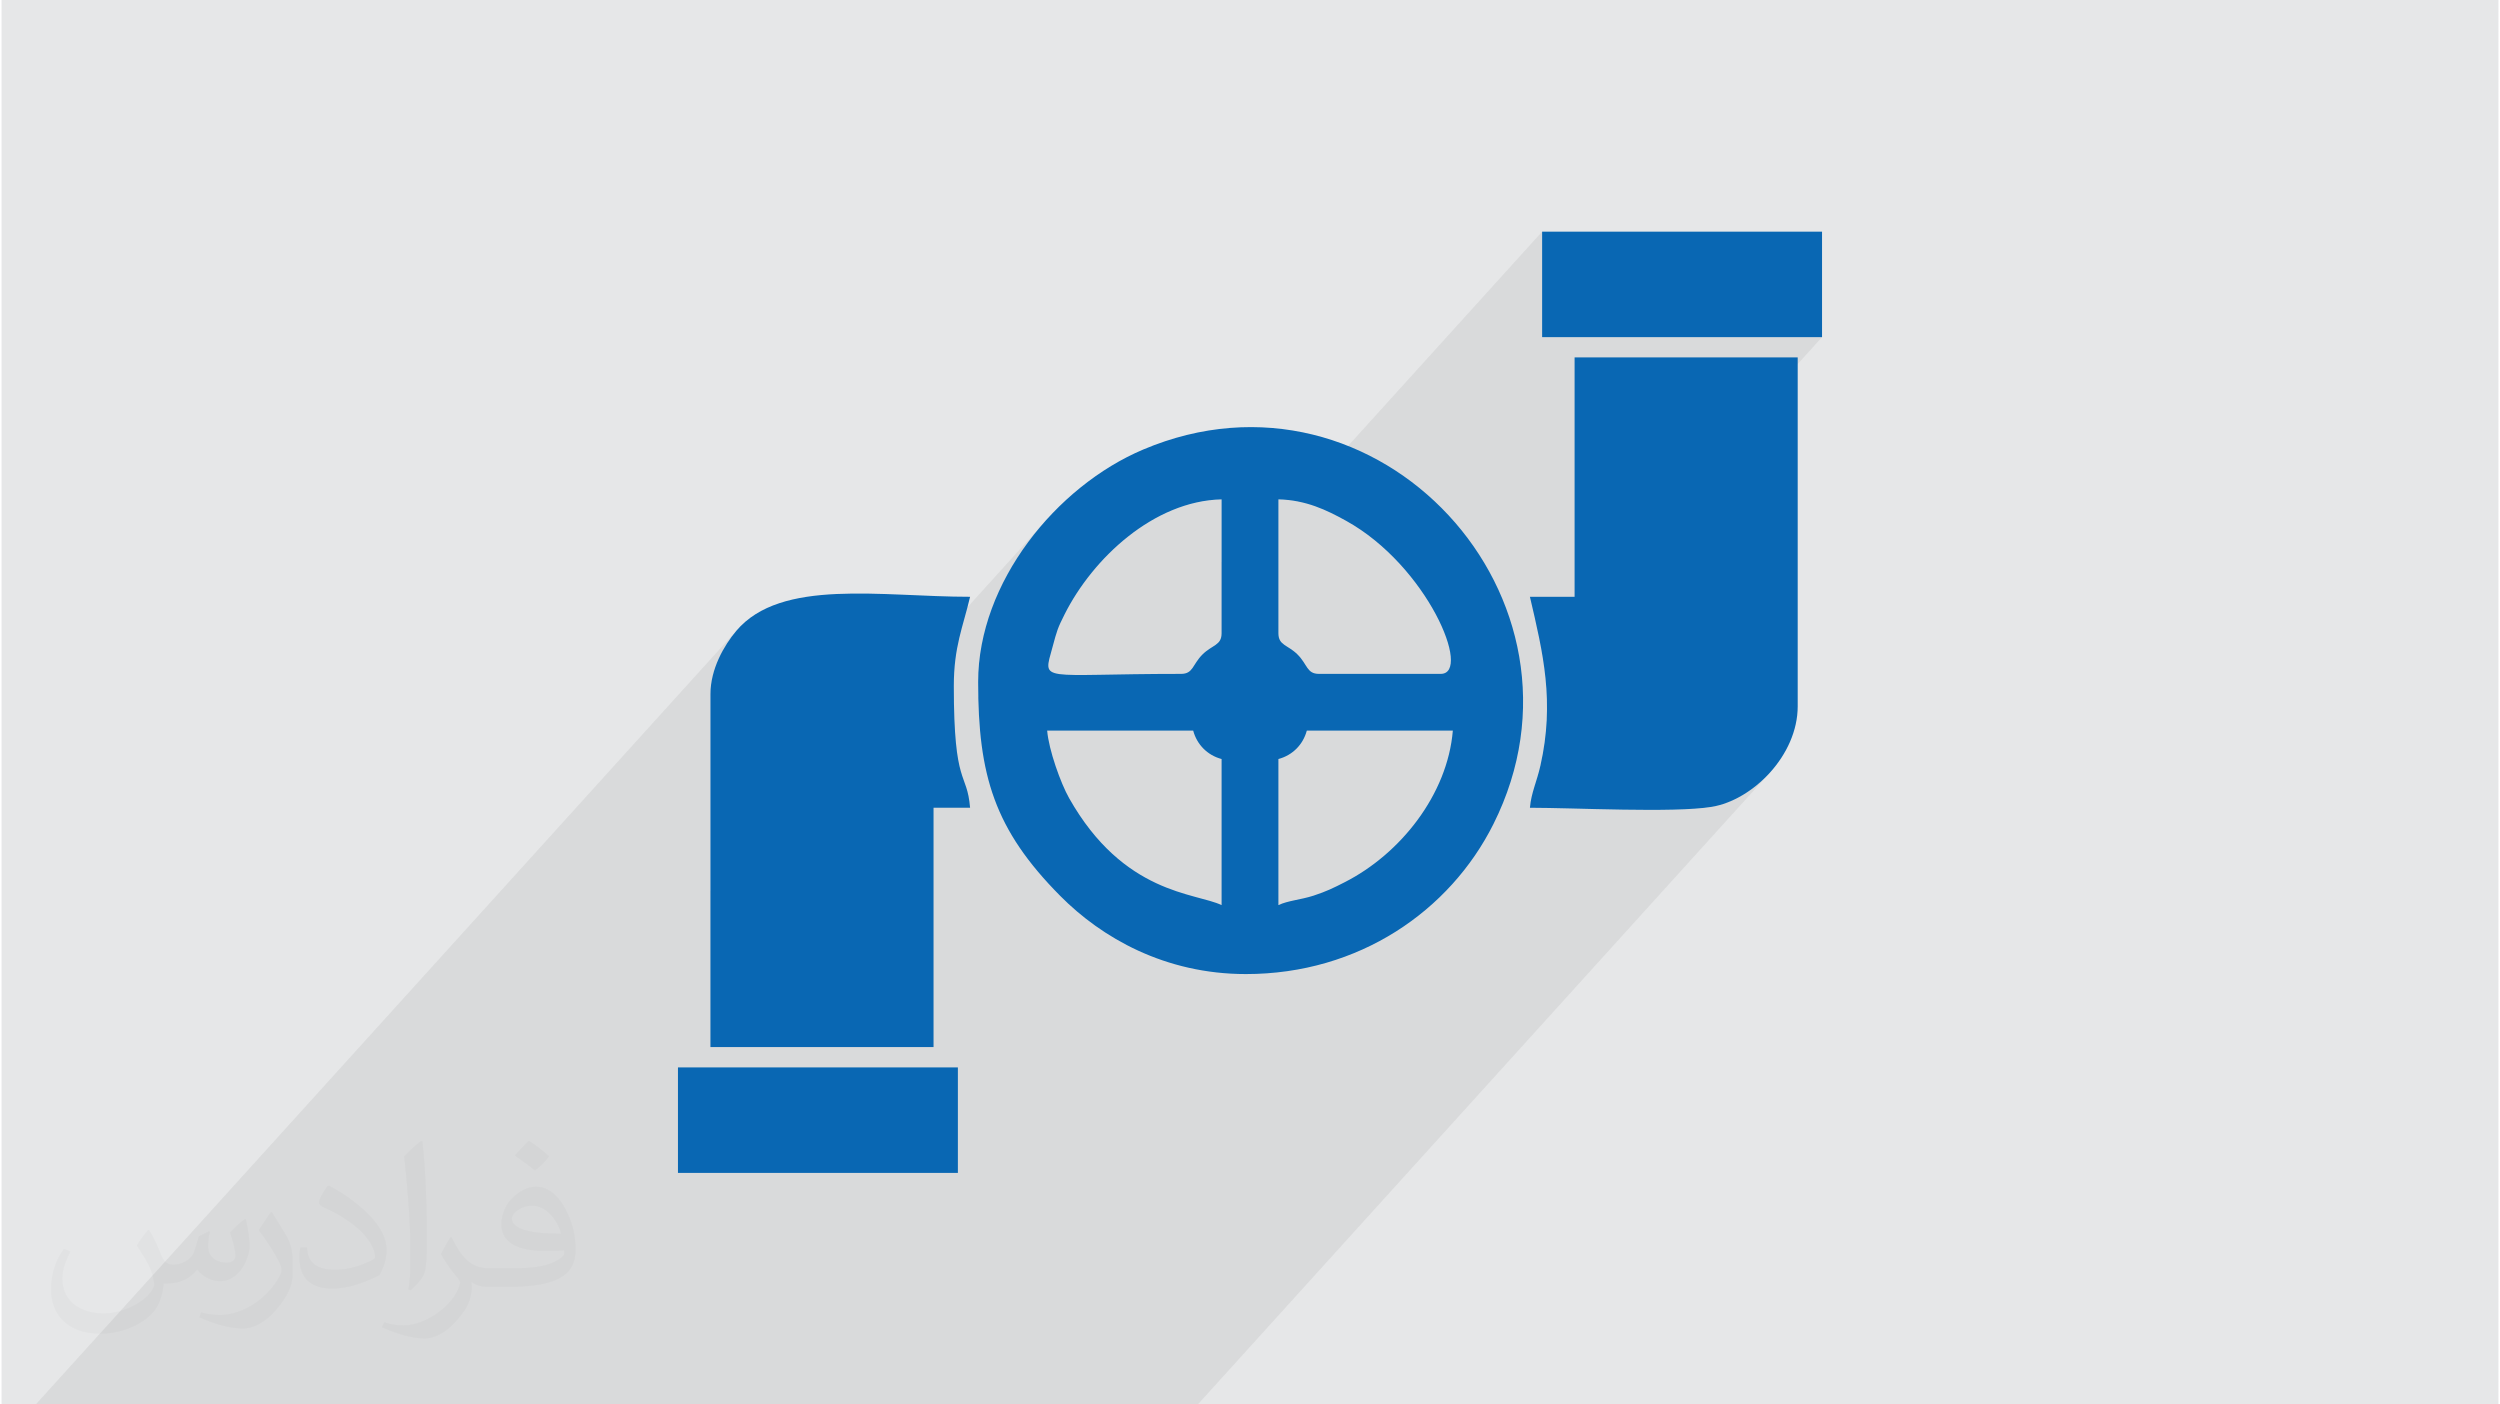
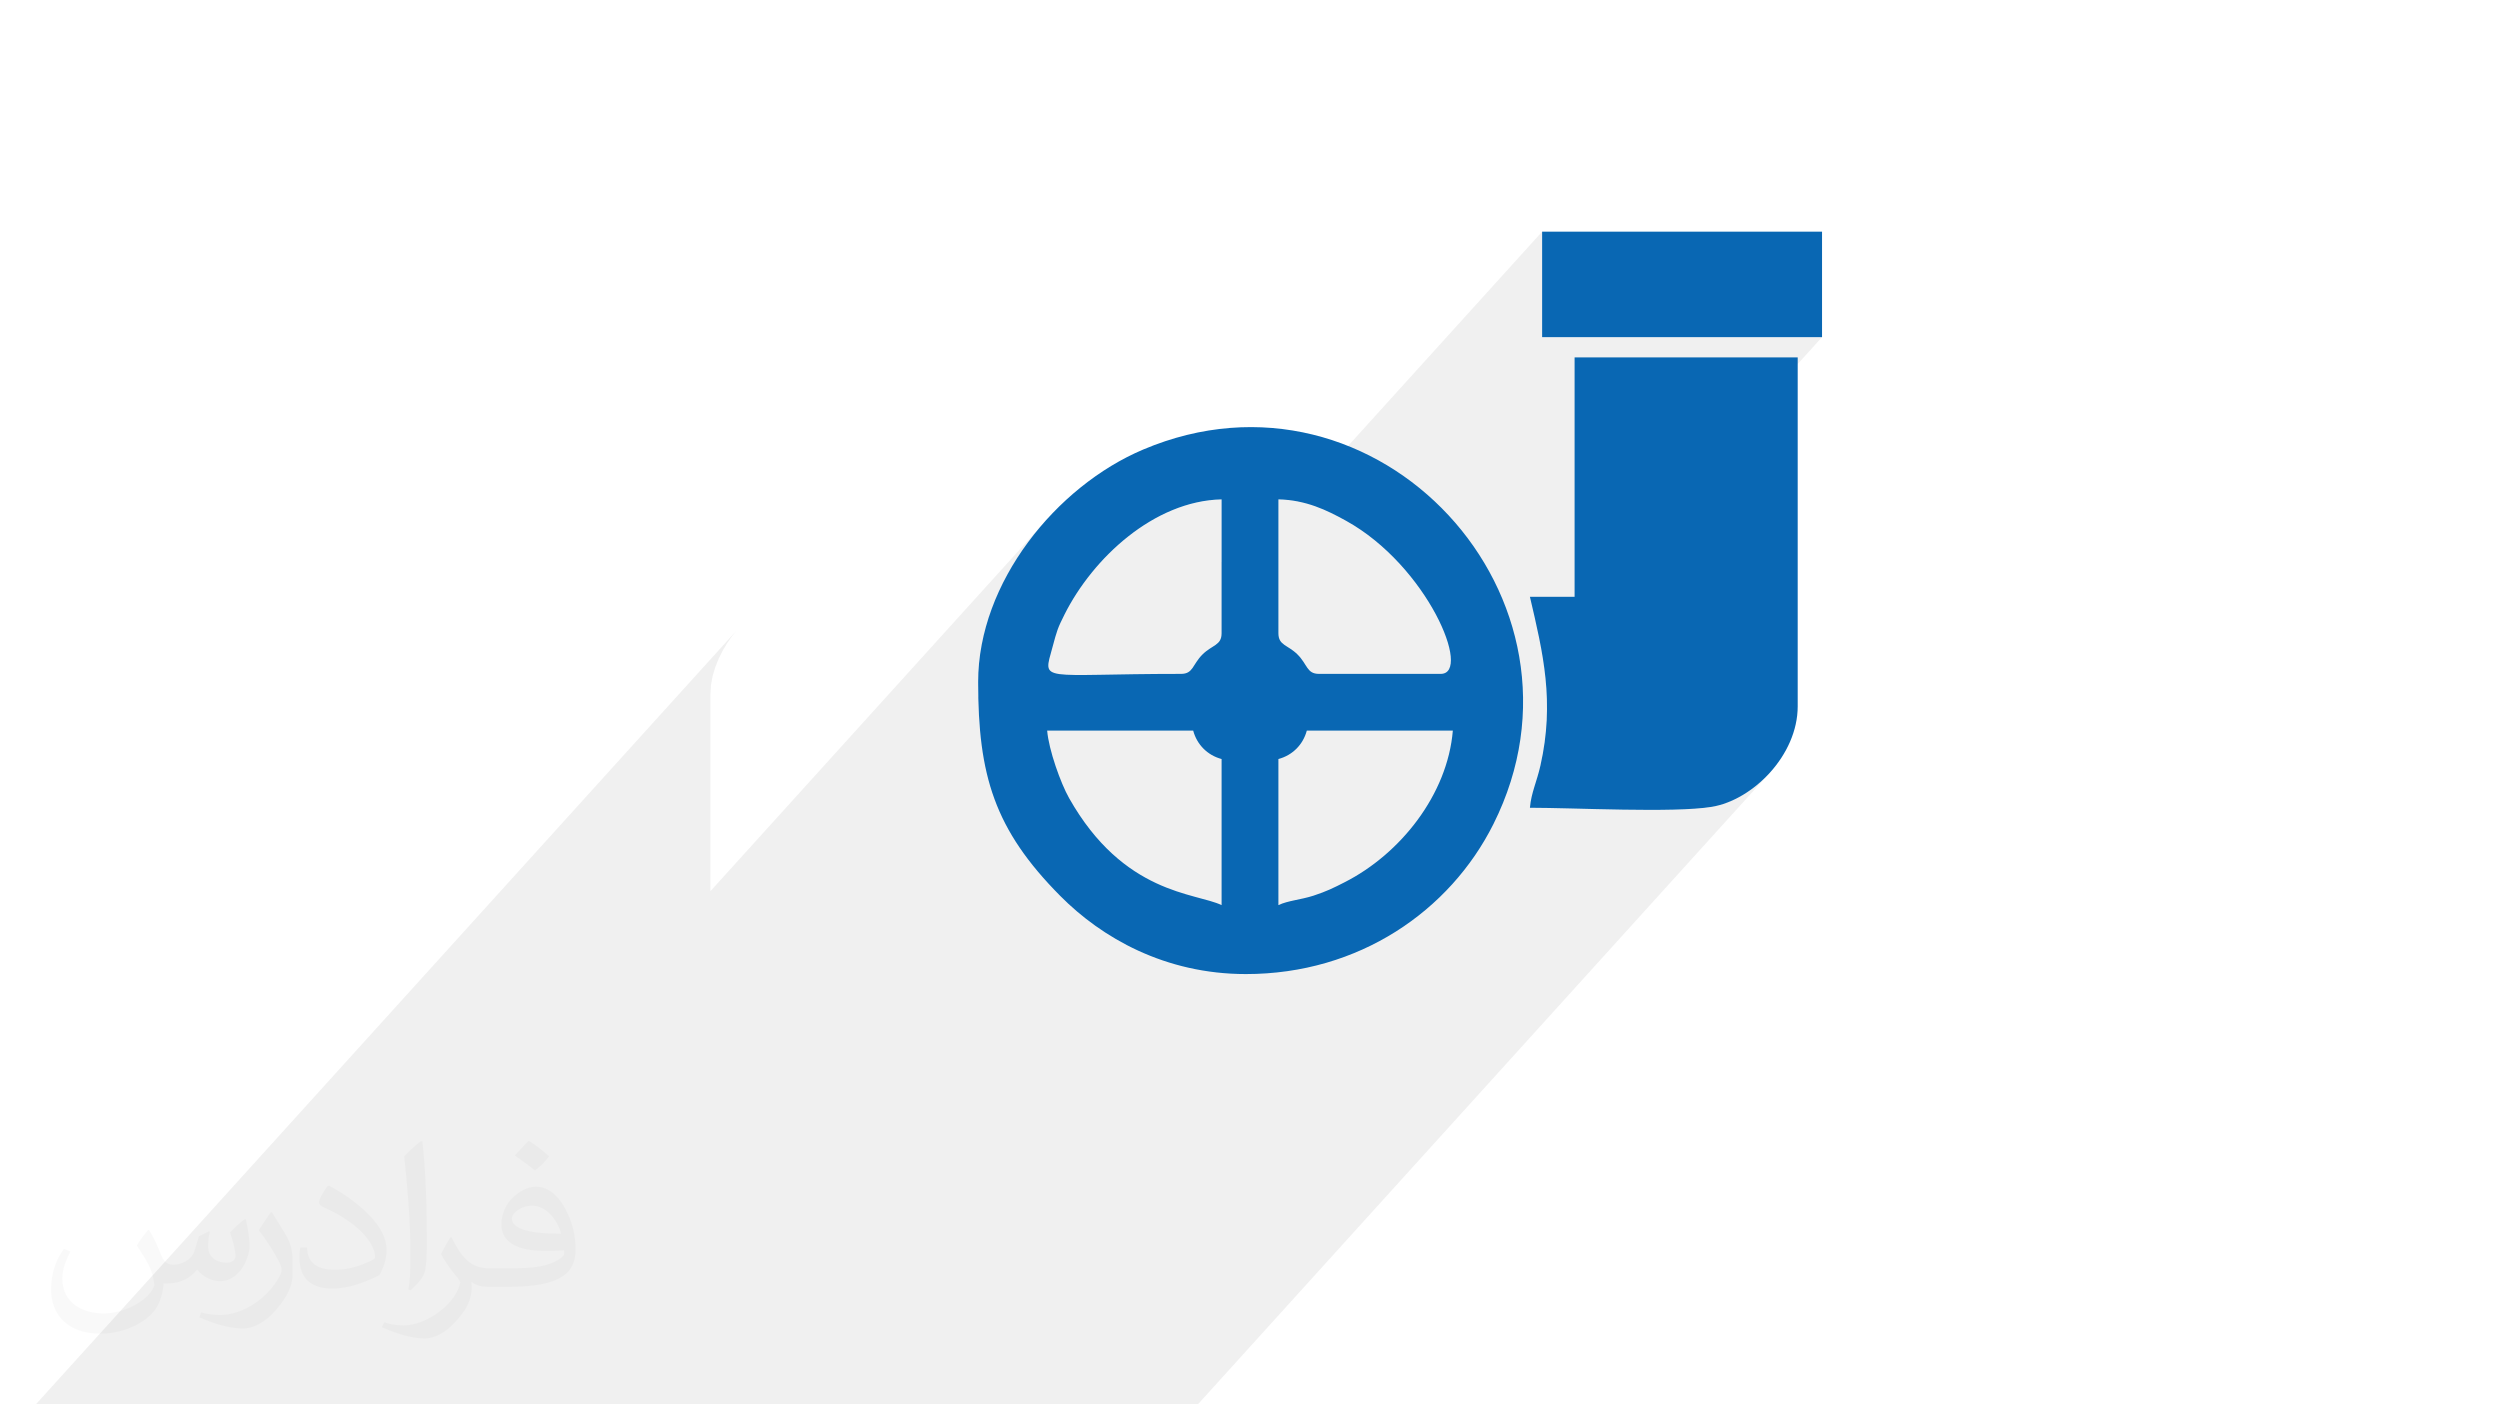
<svg xmlns="http://www.w3.org/2000/svg" xml:space="preserve" width="356px" height="200px" version="1.0" shape-rendering="geometricPrecision" text-rendering="geometricPrecision" image-rendering="optimizeQuality" fill-rule="evenodd" clip-rule="evenodd" viewBox="0 0 35600 20025">
  <g id="Layer_x0020_1">
    <g id="_2976741354656">
-       <polygon fill="#E6E7E8" points="0,0 35600,0 35600,20025 0,20025 " />
      <path fill="#373435" fill-opacity="0.031" d="M2102 17538c67,103 111,202 155,311 31,64 48,183 198,183 44,0 107,-14 163,-45 63,-33 111,-82 135,-159l61 -201 145 -72 10 10c-19,76 -24,148 -24,206 0,169 145,233 262,233 68,0 128,-33 128,-95 0,-81 -34,-216 -78,-338 68,-68 136,-136 214,-191l12 6c34,144 53,286 53,381 0,92 -41,195 -75,263 -70,132 -194,237 -344,237 -114,0 -240,-57 -327,-163l-5 0c-83,101 -209,194 -412,194l-63 0c-10,134 -39,229 -82,313 -122,237 -480,404 -817,404 -470,0 -705,-272 -705,-632 0,-223 72,-431 184,-577l92 37c-70,134 -116,261 -116,385 0,338 274,499 591,499 293,0 657,-188 722,-404 -24,-237 -114,-348 -250,-565 42,-72 95,-144 160,-220l13 0 0 0zm5414 -1273c99,62 196,136 290,221 -53,74 -118,142 -201,201 -94,-76 -189,-142 -286,-212 66,-74 131,-146 197,-210zm51 925c-160,0 -291,105 -291,183 0,167 320,219 702,217 -48,-196 -215,-400 -411,-400zm-359 894c208,0 390,-6 528,-41 155,-39 286,-118 286,-171 0,-15 0,-31 -5,-46 -87,9 -186,9 -274,9 -281,0 -496,-64 -581,-223 -22,-43 -36,-93 -36,-148 0,-153 65,-303 181,-406 97,-84 204,-138 313,-138 196,0 354,159 463,408 60,136 101,292 101,490 0,132 -36,243 -118,326 -153,148 -434,204 -865,204l-197 0 0 0 -51 0c-106,0 -184,-19 -244,-66l-10 0c2,24 5,49 5,72 0,97 -32,220 -97,319 -192,286 -400,410 -579,410 -182,0 -405,-70 -606,-161l36 -70c66,27 155,45 279,45 325,0 751,-313 804,-617 -12,-25 -33,-58 -65,-93 -94,-113 -155,-208 -211,-307 49,-95 92,-171 134,-239l16 -2c139,282 265,445 546,445l43 0 0 0 204 0 0 0zm-1406 299c24,-130 26,-276 26,-412l0 -202c0,-377 -48,-925 -87,-1281 68,-75 163,-161 238,-219l21 6c51,449 64,971 64,1450 0,126 -5,250 -17,340 -8,114 -73,200 -214,332l-31 -14 0 0zm-1447 -596c7,177 94,317 397,317 189,0 349,-49 526,-133 31,-15 48,-33 48,-50 0,-111 -84,-257 -228,-391 -138,-126 -322,-237 -494,-311 -58,-25 -77,-52 -77,-76 0,-52 68,-159 123,-235l20 -2c196,103 416,255 579,426 148,157 240,315 240,488 0,128 -39,250 -102,361 -216,109 -446,191 -674,191 -276,0 -465,-129 -465,-434 0,-33 0,-85 12,-151l95 0 0 0zm-500 -502l172 278c63,103 121,214 121,391l0 227c0,183 -117,379 -306,572 -147,132 -278,188 -399,188 -180,0 -386,-56 -623,-159l26 -70c76,21 163,37 270,37 341,-2 690,-251 850,-556 19,-35 27,-68 27,-91 0,-35 -20,-74 -34,-109 -87,-165 -184,-315 -291,-453 56,-88 111,-173 172,-257l15 2 0 0z" />
      <polygon fill="#373435" fill-opacity="0.078" points="21965,3303 18481,7150 18348,7130 18205,7120 17395,8015 17395,7120 17215,7133 17038,7164 16864,7211 16695,7273 16529,7349 16368,7437 16213,7538 16064,7648 15922,7767 15787,7895 15660,8029 13927,9942 13924,9723 13937,9458 13975,9196 14035,8936 14118,8681 14220,8432 14342,8190 14481,7956 14636,7731 14805,7517 10107,12706 10107,9897 10115,9764 10139,9635 10177,9510 10225,9390 10281,9278 10344,9173 10409,9078 10476,8994 487,20025 935,20025 3479,20025 4596,20025 4796,20025 5291,20025 5492,20025 5583,20025 5709,20025 6104,20025 6208,20025 6519,20025 6653,20025 6822,20025 7438,20025 7439,20025 7474,20025 7511,20025 7763,20025 8184,20025 8290,20025 8530,20025 8674,20025 8908,20025 9062,20025 9871,20025 9910,20025 9996,20025 10645,20025 10947,20025 11144,20025 11362,20025 11992,20025 11999,20025 12175,20025 12185,20025 12662,20025 13691,20025 13966,20025 14086,20025 16666,20025 17055,20025 25216,11013 25125,11106 25028,11192 24927,11269 24822,11337 24713,11396 24603,11443 24492,11480 24382,11504 24270,11519 24141,11530 23996,11538 23837,11544 23668,11547 23491,11547 23308,11546 23121,11544 22933,11540 22747,11536 22564,11532 22387,11527 22219,11523 22062,11520 21919,11517 21791,11517 21801,11439 21815,11365 21832,11294 21853,11223 21875,11152 21898,11078 21920,10999 21941,10914 21975,10746 22001,10583 22019,10423 22030,10267 22035,10115 22033,9964 22025,9817 22013,9670 21996,9525 21975,9381 21950,9238 21949,9232 25956,4807 21965,4807 " />
      <g>
        <path fill="#0967B3" d="M20519 9608l-1736 0c-174,0 -162,-133 -304,-275 -141,-141 -274,-129 -274,-304l0 -1909c393,9 688,152 966,306 1157,641 1800,2182 1348,2182zm-2314 3297l0 -2083c200,-53 351,-204 405,-405l2082 0c-76,914 -749,1758 -1541,2161 -162,83 -260,131 -445,192 -182,59 -365,70 -501,135zm-810 -2083l0 2083c-369,-178 -1397,-149 -2175,-1527 -119,-211 -289,-684 -312,-961l2082 0c54,201 205,352 405,405zm-578 -1214c-2034,0 -1973,136 -1833,-381 66,-244 72,-267 173,-469 401,-798 1273,-1616 2238,-1638l0 1909c0,175 -133,163 -274,304 -142,142 -130,275 -304,275zm925 4280c1613,0 2910,-902 3529,-2139 1607,-3208 -1651,-6753 -4993,-5340 -1242,525 -2354,1897 -2354,3314 0,1330 230,2103 1172,3052 589,594 1490,1113 2646,1113z" />
        <path fill="#0967B3" d="M25609 10070l0 -4974 -3181 0 0 3413 -637 0c187,799 355,1496 150,2405 -53,236 -132,388 -150,603 634,0 2048,76 2591,-13 588,-96 1227,-736 1227,-1434z" />
-         <path fill="#0967B3" d="M13288 14929l0 -3412 521 0c-44,-529 -232,-283 -232,-1736 0,-561 131,-842 232,-1272 -1265,0 -2694,-268 -3333,485 -177,210 -369,546 -369,903l0 5032 3181 0z" />
-         <polygon fill="#0967B3" points="13635,16723 13635,15219 9644,15219 9644,16723 " />
        <polygon fill="#0967B3" points="25956,4807 25956,3303 21965,3303 21965,4807 " />
      </g>
    </g>
  </g>
</svg>